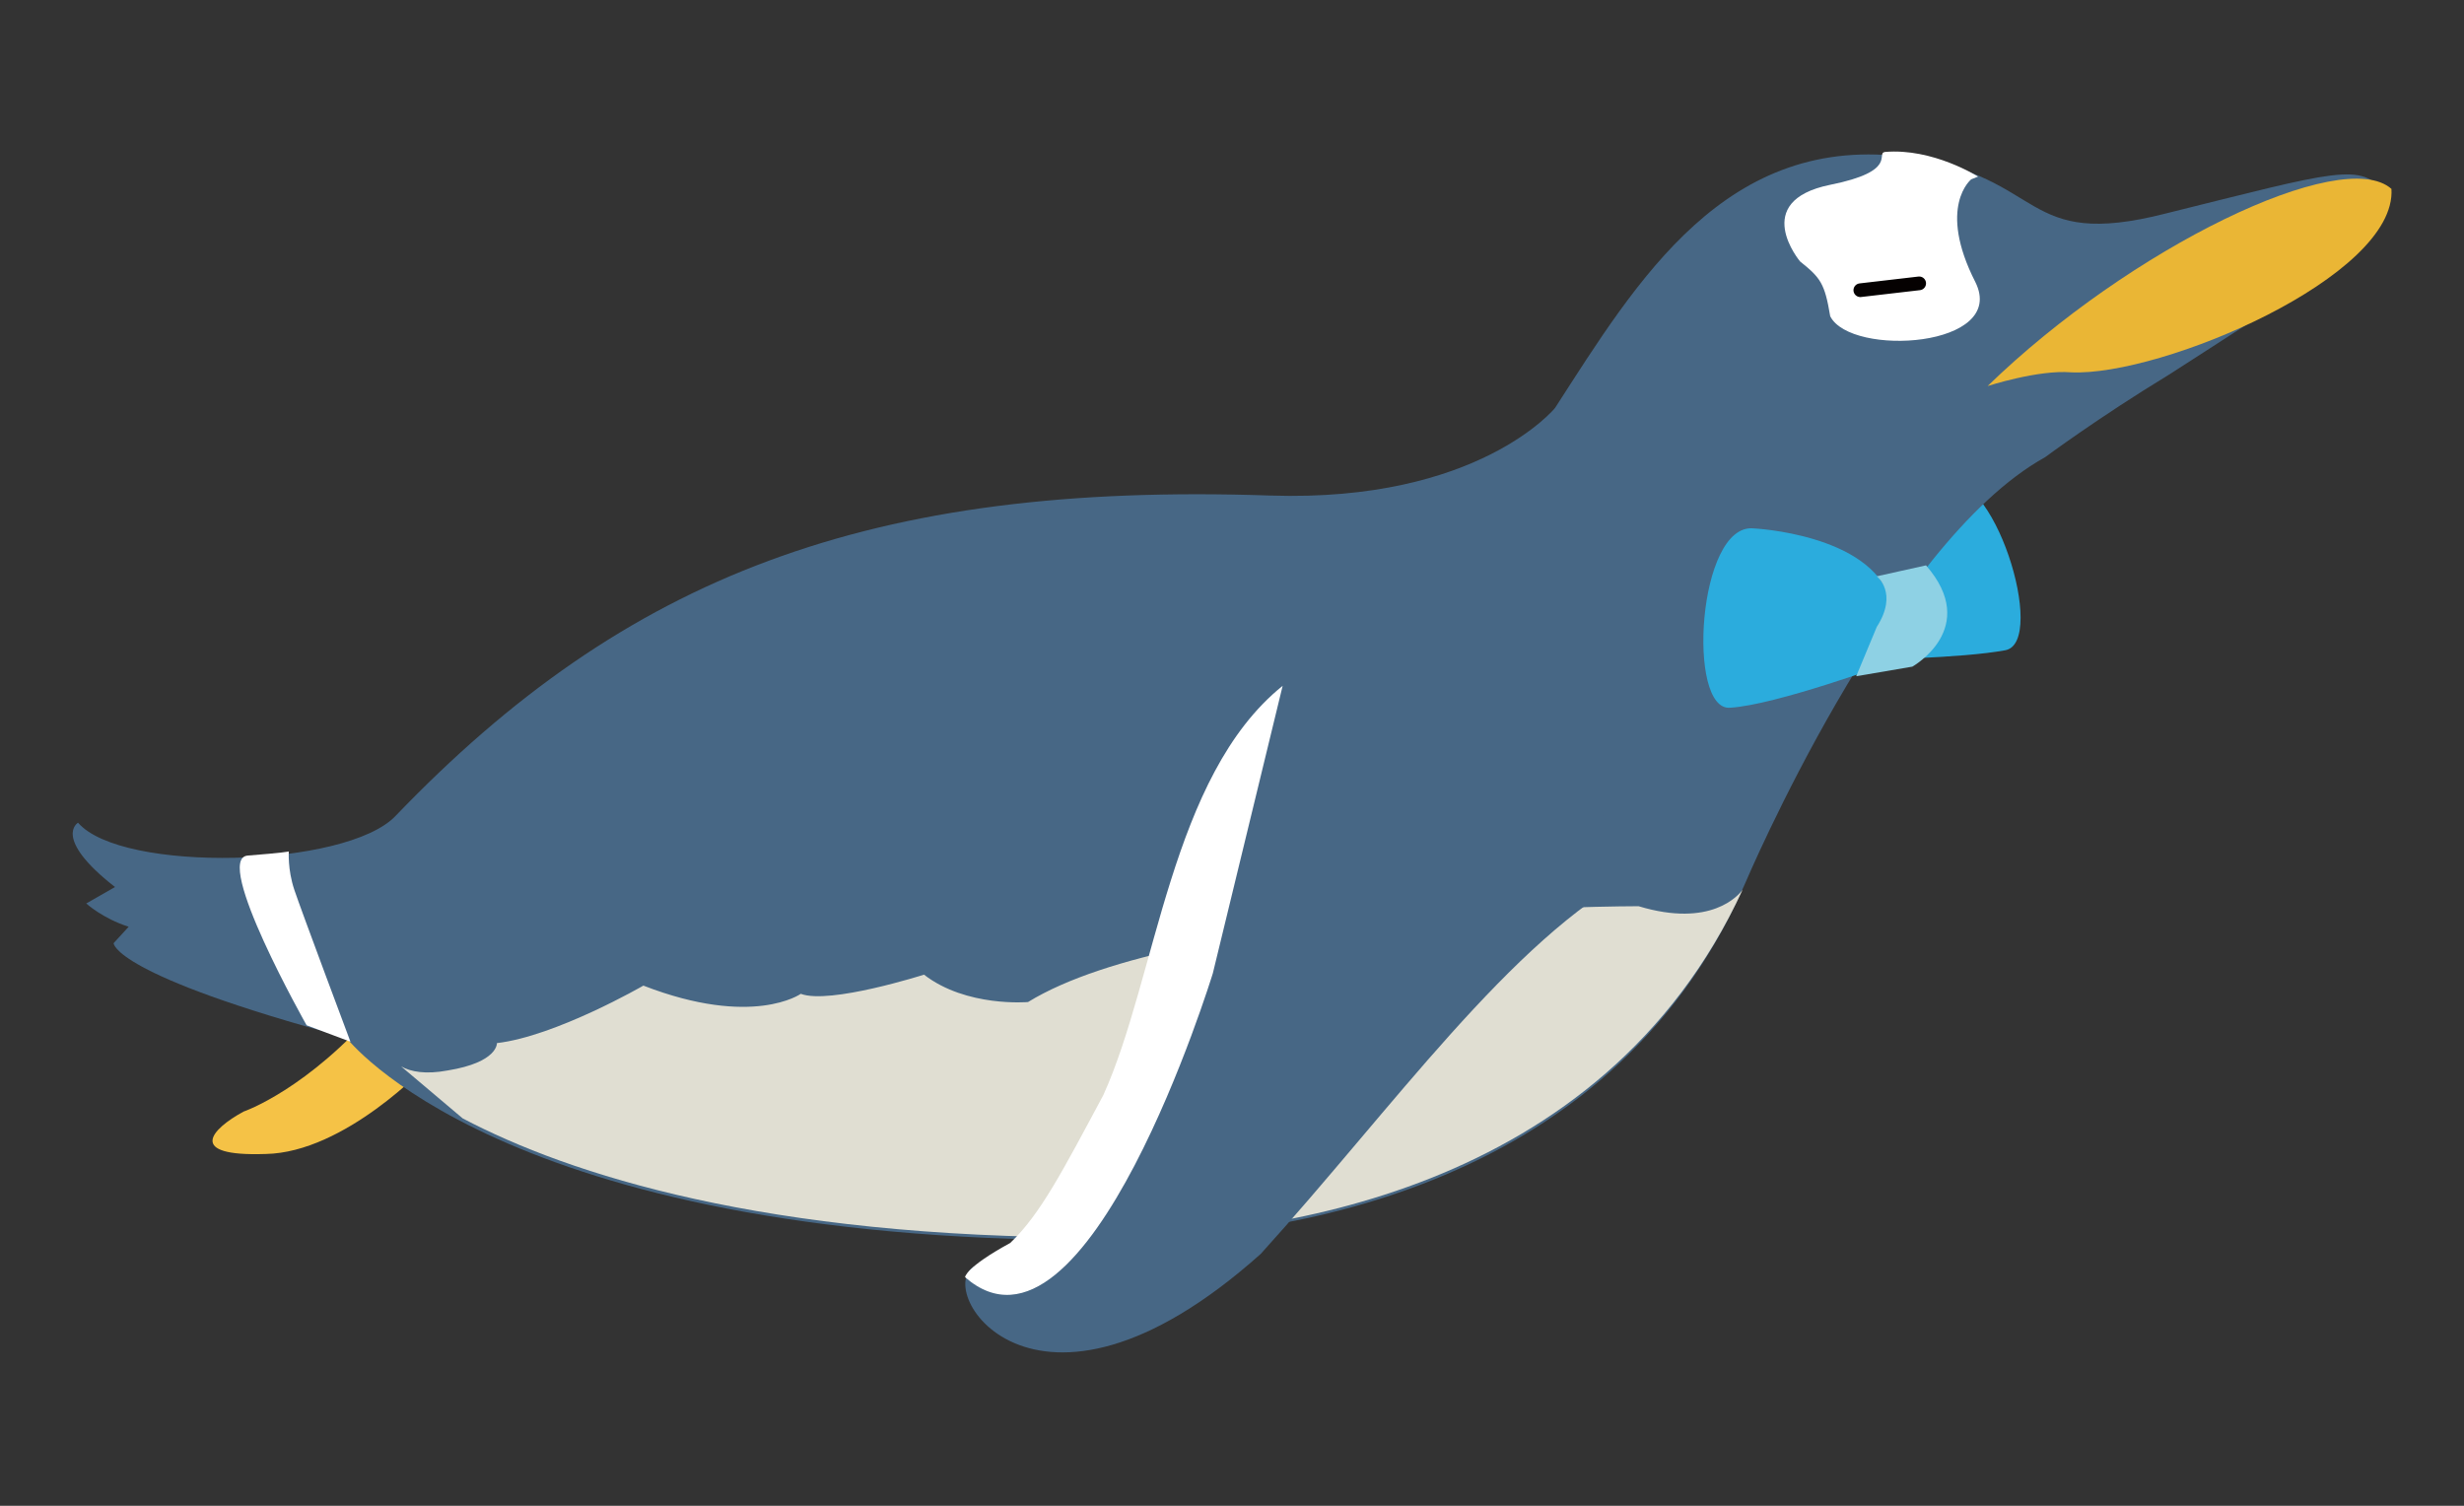
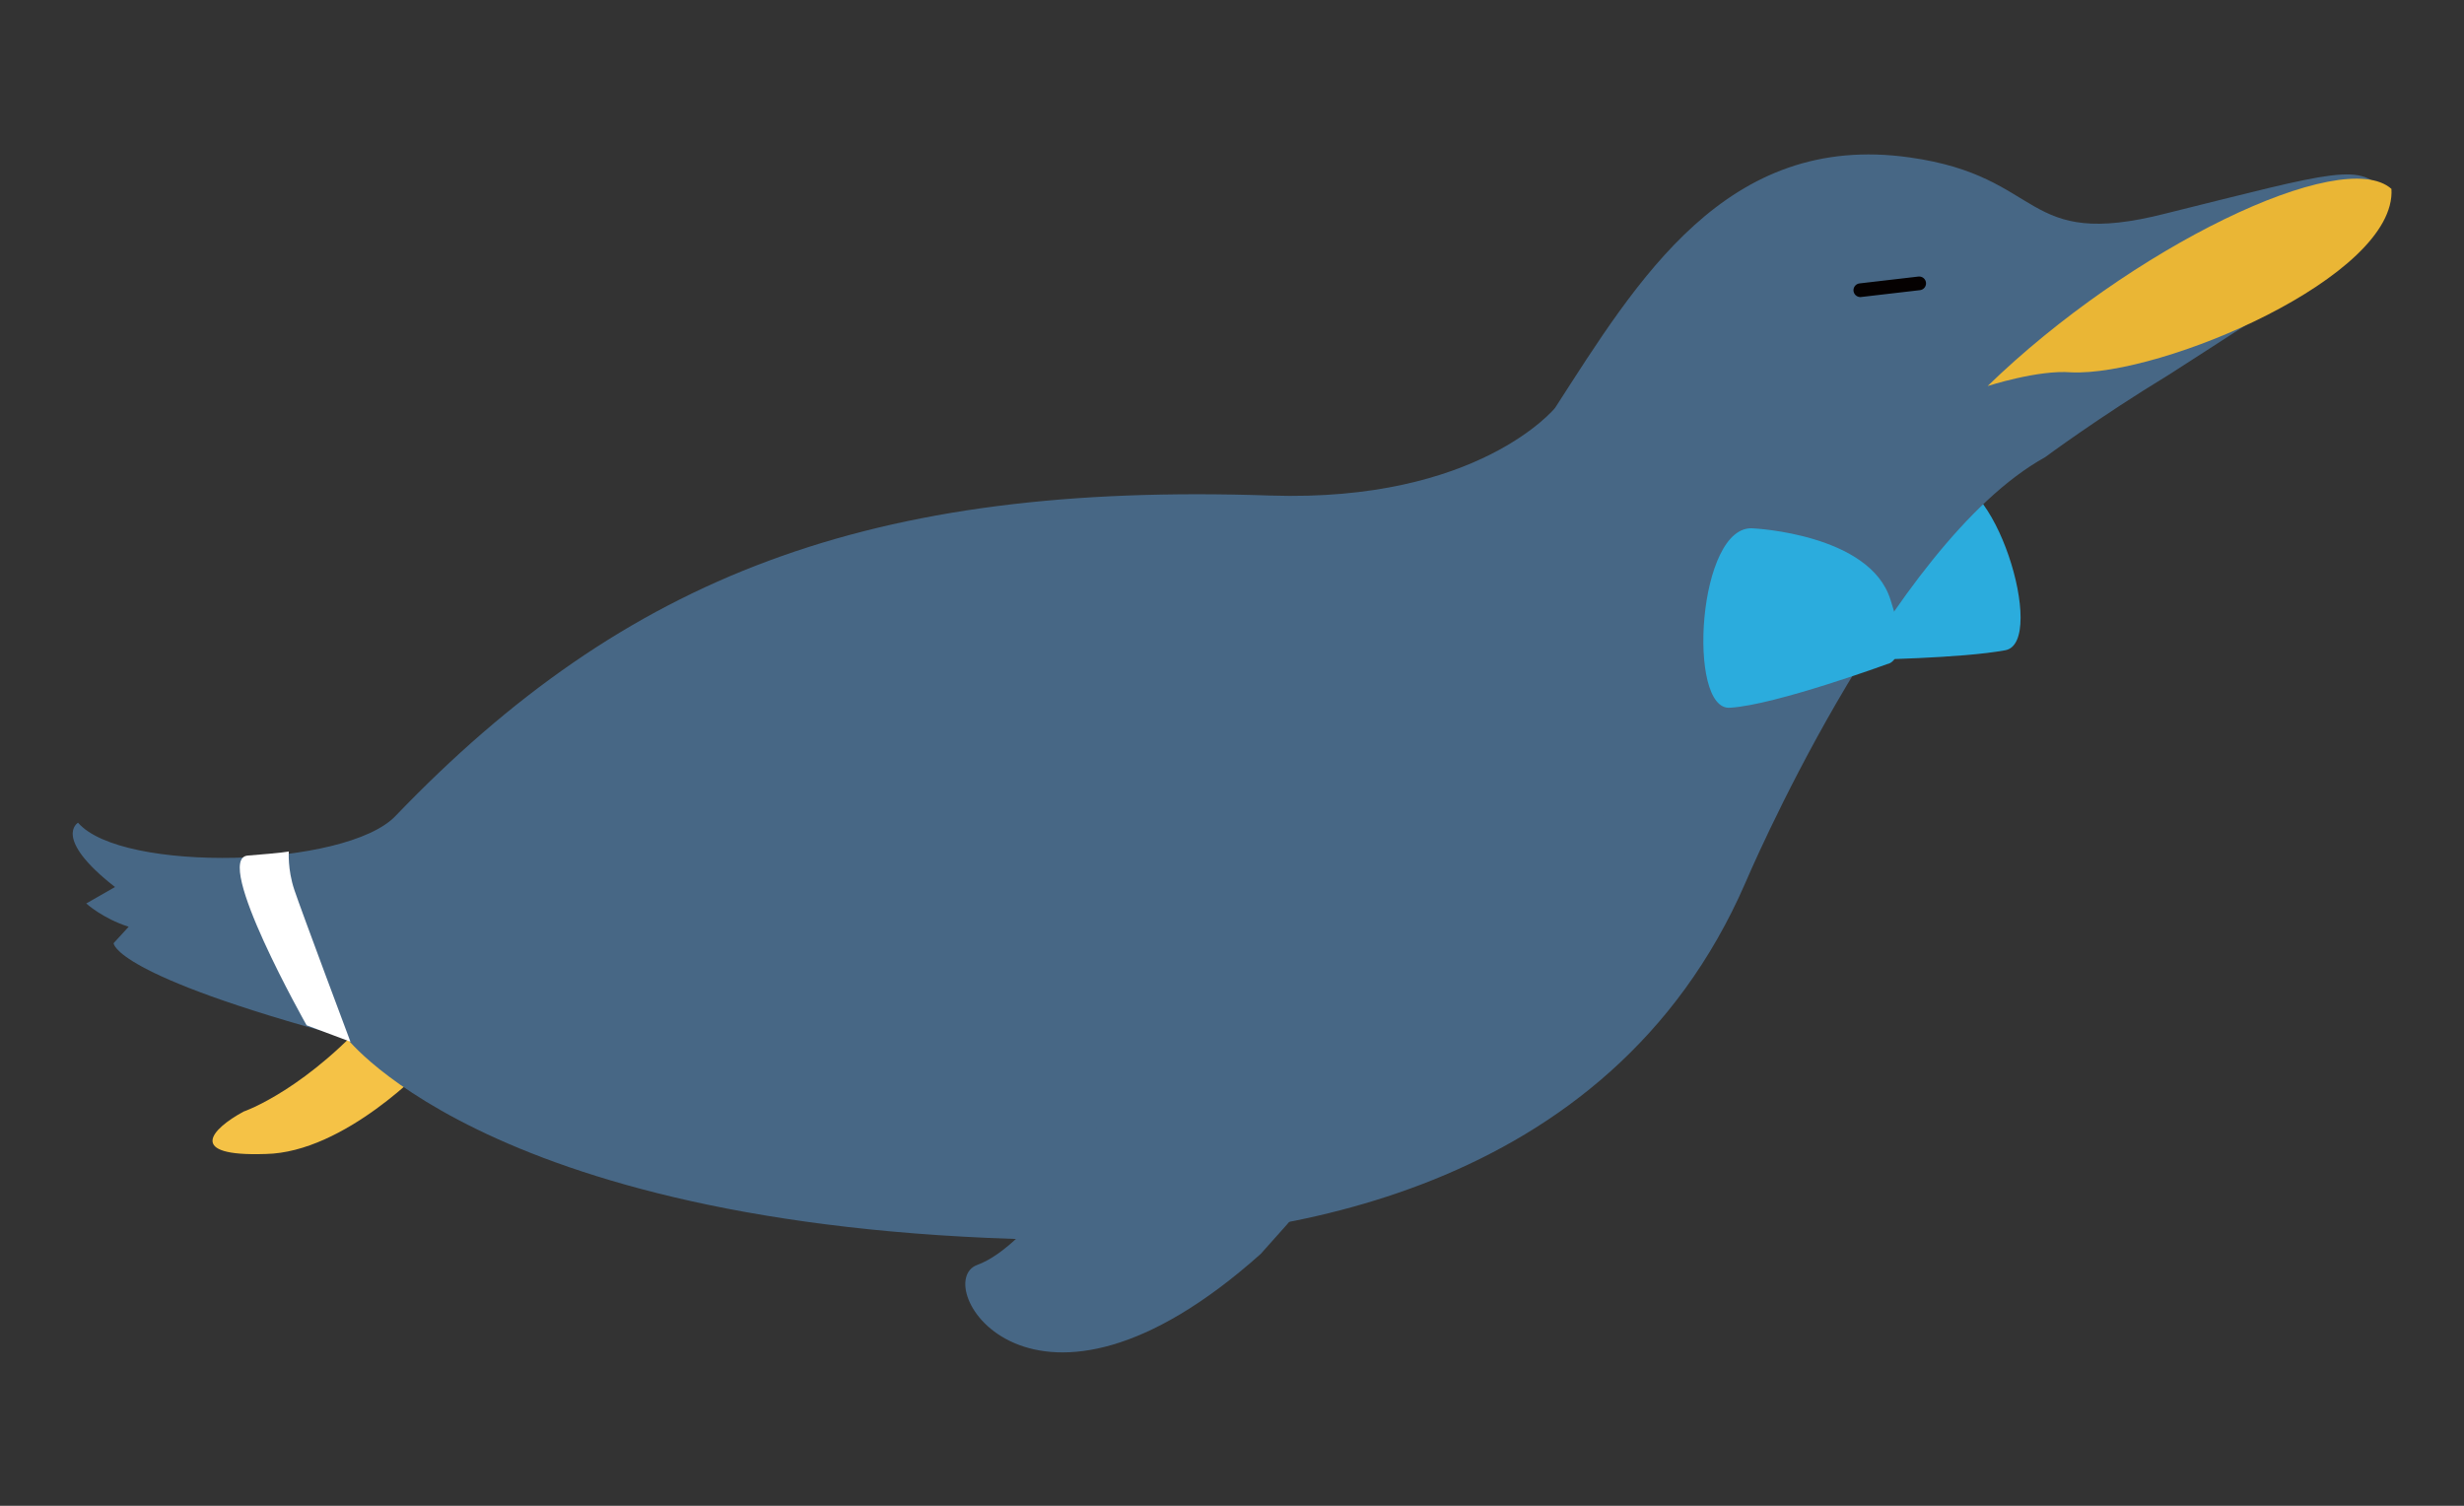
<svg xmlns="http://www.w3.org/2000/svg" version="1.1" id="レイヤー_1" x="0px" y="0px" viewBox="0 0 180 110" style="enable-background:new 0 0 180 110;" xml:space="preserve">
  <rect x="0" y="0" width="180" height="110" fill="#333333" stroke="none" />
  <style type="text/css">
	.st0{fill:#2BACDD;}
	.st1{fill:#F5C246;}
	.st2{fill:#476785;}
	.st3{fill:#E0DED2;}
	.st4{fill:#FFFFFF;}
	.st5{fill:#EAB635;}
	.st6{fill:none;stroke:#050101;stroke-linecap:round;stroke-linejoin:round;stroke-miterlimit:10;}
	.st7{fill:#8ED1E4;}
</style>
  <g>
    <path class="st0" d="M141.8,35.2c3.8-1.4,7.8,11.7,4.7,12.3c-3.2,0.6-10.3,0.7-10.3,0.7s-5.2-0.8-4-5.3   C133.3,39.1,141.8,35.2,141.8,35.2" />
    <path class="st1" d="M30.6,74.1c0,0,2.3-6.7-2.9-0.6s-9.9,7.7-9.9,7.7c-2.4,1.3-4.2,3.3,1.6,3.1c5.8-0.1,11.8-6.5,11.8-6.5   L30.6,74.1z" />
    <path class="st2" d="M158.4,27.4c-5.1,3.1-9,6-9,6c-11.4,6.3-21.9,31.1-21.9,31.1c-10,23-34.9,26.1-47.5,26.1   c-43.5,0-54.7-14.8-54.7-14.8c-17.1-4.6-17-6.9-17-6.9l1.1-1.2C7.5,67.1,6.3,66,6.3,66l2.1-1.2c-4.6-3.6-2.7-4.7-2.7-4.7   c3.2,3.7,19.6,3.3,23.2-0.5c16.8-17.5,34.6-24.4,63.9-23.4c15.2,0.5,20.8-6.4,20.8-6.4c6-9.3,12.5-20.2,25.9-18.3   c10,1.4,8.1,6.8,18.7,4.1c12.5-3.1,14.3-3.8,16-1.5C174.4,17.5,165.5,22.8,158.4,27.4z" />
    <g>
-       <path class="st3" d="M29.3,77.9l4.5,3.8c7.8,4.1,22,8.7,46.3,8.7c12.5,0,36.9-3.1,47.2-25.4c-0.3,0.4-2.3,2.8-7.6,1.2    c0,0-33.2,0-44.6,7c0,0-4.5,0.4-7.6-2c0,0-6.9,2.2-9,1.4c0,0-3.5,2.5-11.5-0.6c0,0-6.4,3.7-10.7,4.2c0,0,0.1,1.4-3.6,2    C31.1,78.5,30,78.3,29.3,77.9z" />
-     </g>
-     <path class="st4" d="M144.5,12.9c0,0-3.3-2.1-6.8-1.8c-0.7,0.1,1,1.4-4,2.4c-5.9,1.2-2.2,5.6-2.2,5.6c1.5,1.2,1.8,1.6,2.2,4   c1.5,3,13,2.3,10.6-2.5c-2.8-5.5-0.3-7.5-0.3-7.5L144.5,12.9z" />
+       </g>
    <path class="st5" d="M151.3,27.2c-2.4-0.2-6.1,1-6.1,1c10.4-10.1,25.9-17.6,29.5-14.4C175.1,20.2,157.9,27.5,151.3,27.2z" />
    <line class="st6" x1="135.9" y1="21.2" x2="140.2" y2="20.7" />
    <path class="st2" d="M119.5,63.8c-9.1,4.8-17.8,17.2-27.4,27.8c-16.8,15-24.3,2.1-20.7,0.8c3.6-1.3,9.8-9.1,13.4-21.6   C89.1,46.2,106.4,41,106.4,41L119.5,63.8z" />
-     <path class="st4" d="M93.7,50.1c-8.2,6.6-9.2,21.3-13.1,29.9c-3,5.6-4.6,8.7-6.8,10.8c-3.3,1.8-3.3,2.5-3.3,2.5   c8.9,7.8,18.1-22.2,18.1-22.2L93.7,50.1z" />
    <path class="st4" d="M21.1,62.2c0,0-0.4,0.1-3,0.3c-2.6,0.2,4.3,12.4,4.3,12.4l3.2,1.2c0,0-3.6-9.6-4.1-11.1S21.1,62.2,21.1,62.2z" />
    <path class="st0" d="M128.1,38.6c-4.1-0.4-4.9,13.4-1.7,13.1c3.3-0.2,11.5-3.2,11.5-3.2s1.7-0.2,0.2-4.7   C136.6,39,128.1,38.6,128.1,38.6" />
-     <path class="st7" d="M140.7,41.3c4,4.6-1,7.4-1,7.4l-4.1,0.7l1.5-3.6c1.6-2.5,0-3.7,0-3.7L140.7,41.3z" />
  </g>
</svg>